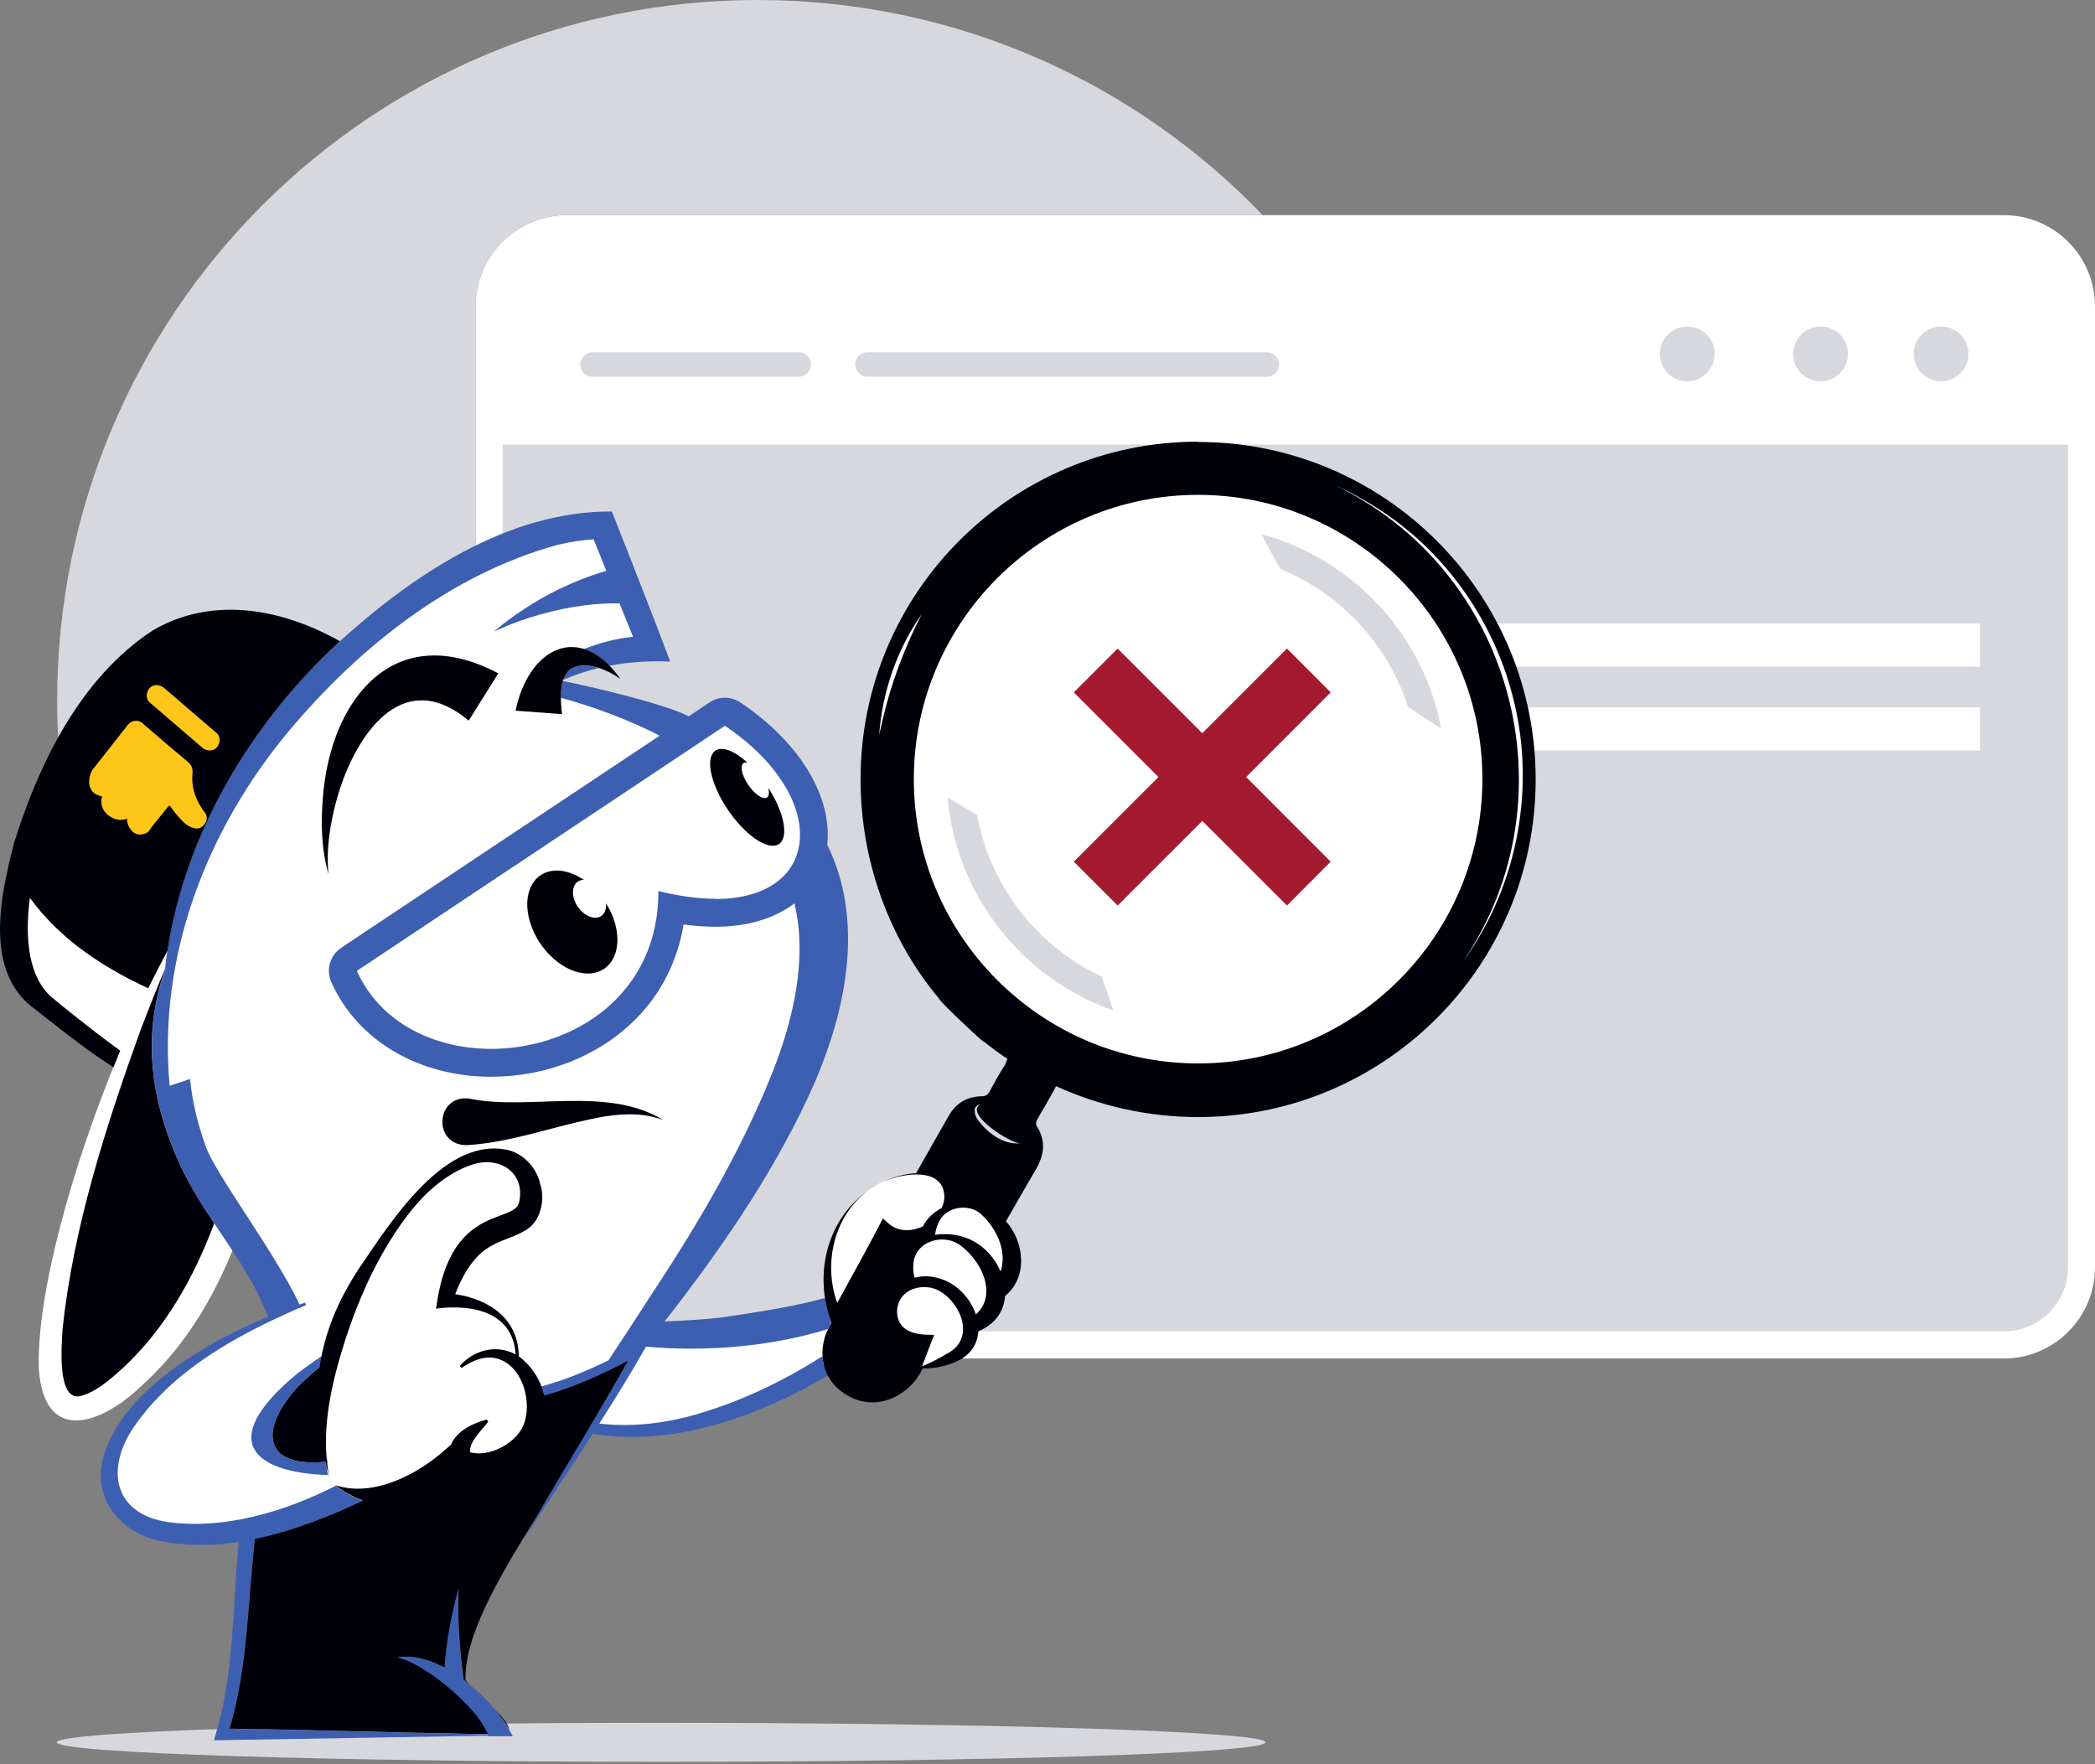
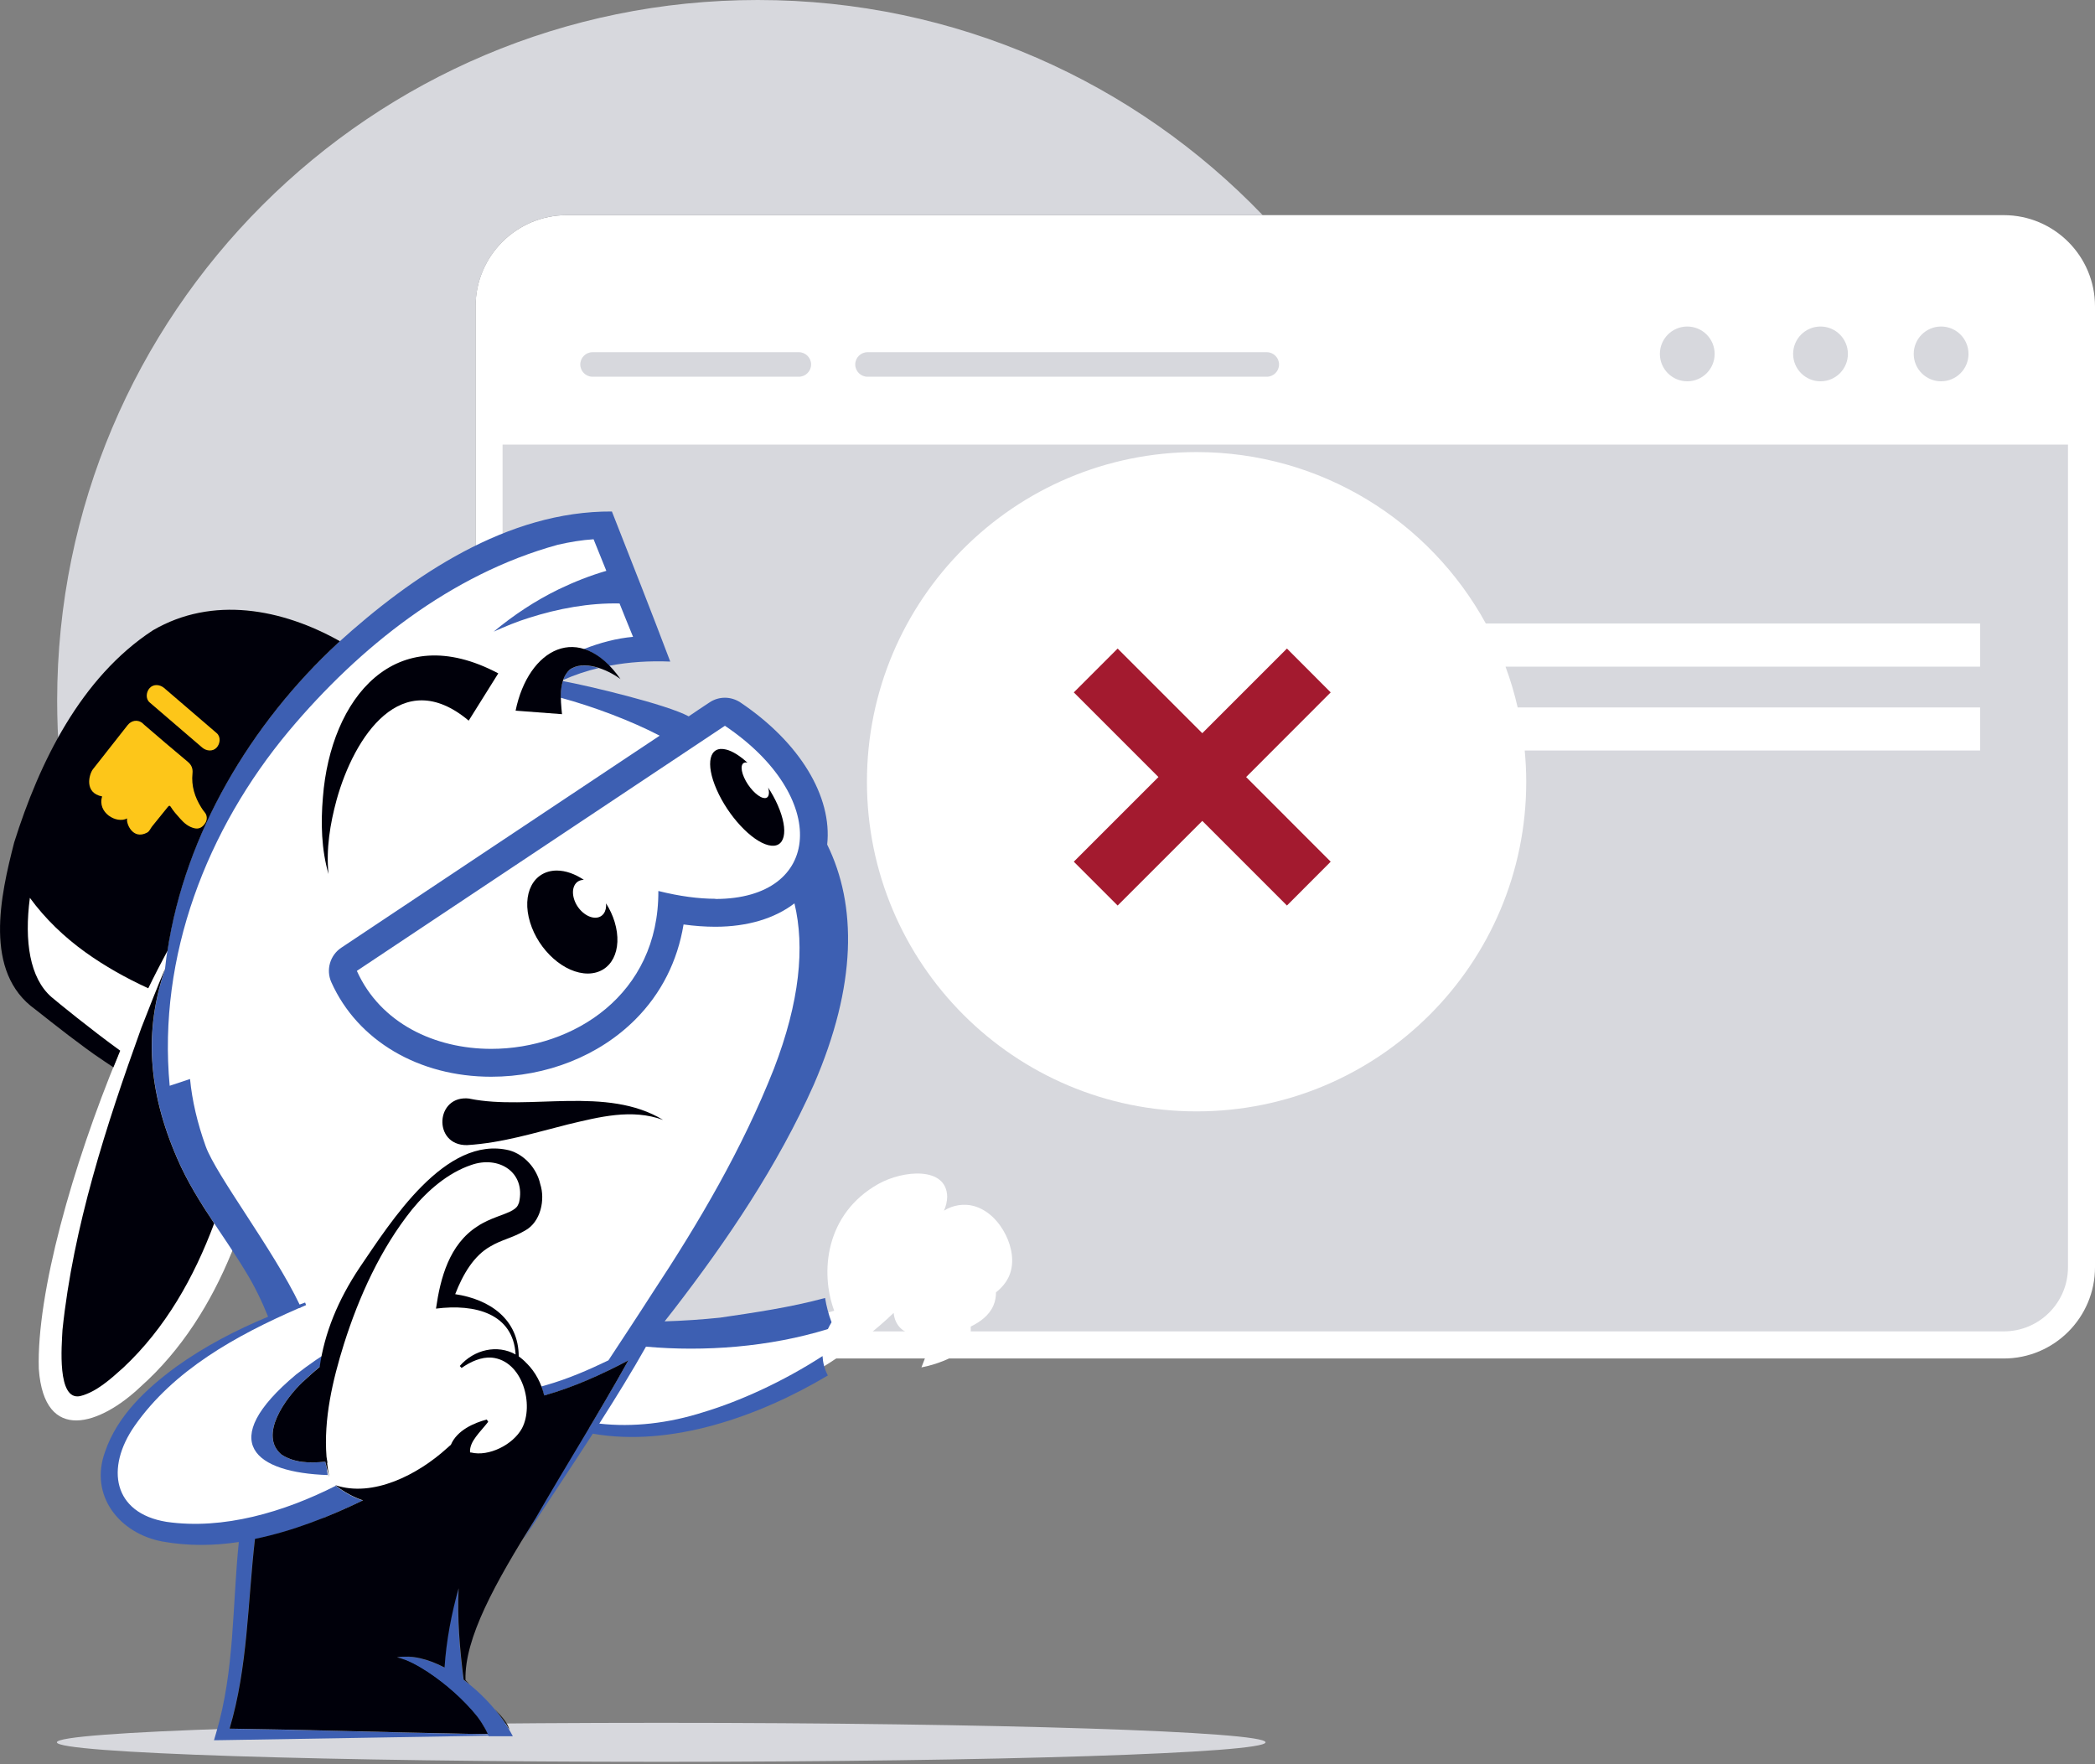
<svg xmlns="http://www.w3.org/2000/svg" width="285" height="240" viewBox="0 0 285 240" fill="none">
  <rect x="0" y="0" width="285" height="240" fill="#808080" stroke="none" />
  <g clip-path="url(#clip0_4731_4301)">
    <path d="M272.592 29.268H77.102C70.257 29.268 64.693 34.831 64.693 41.676V172.397C64.693 179.241 70.257 184.805 77.102 184.805H272.592C279.436 184.805 285 179.241 285 172.397V41.676C285 34.831 279.436 29.268 272.592 29.268Z" fill="white" />
    <path d="M77.102 29.267H171.774C154.449 11.231 130.085 0 103.082 0C50.448 0 7.776 42.672 7.776 95.306C7.776 135.623 32.812 170.053 68.187 183.988C66.039 181.762 64.706 178.722 64.706 175.384V41.675C64.706 34.831 70.27 29.267 77.115 29.267H77.102Z" fill="#D7D8DD" />
    <path d="M80.608 47.912C79.689 47.912 78.939 48.662 78.939 49.581C78.939 50.499 79.689 51.25 80.608 51.25H108.672C109.591 51.25 110.341 50.499 110.341 49.581C110.341 48.662 109.591 47.912 108.672 47.912H80.608Z" fill="#D7D8DD" />
    <path d="M116.344 49.581C116.344 50.499 117.095 51.25 118.014 51.25H172.33C173.249 51.25 173.999 50.499 173.999 49.581C173.999 48.662 173.249 47.912 172.33 47.912H118.014C117.095 47.912 116.344 48.662 116.344 49.581Z" fill="#D7D8DD" />
    <path d="M229.532 51.871C231.589 51.871 233.258 50.202 233.258 48.145C233.258 46.087 231.589 44.419 229.532 44.419C227.475 44.419 225.806 46.087 225.806 48.145C225.806 50.202 227.475 51.871 229.532 51.871Z" fill="#D7D8DD" />
    <path d="M247.659 51.871C249.716 51.871 251.385 50.202 251.385 48.145C251.385 46.087 249.716 44.419 247.659 44.419C245.602 44.419 243.933 46.087 243.933 48.145C243.933 50.202 245.602 51.871 247.659 51.871Z" fill="#D7D8DD" />
    <path d="M264.065 51.871C266.123 51.871 267.792 50.203 267.792 48.145C267.792 46.087 266.123 44.419 264.065 44.419C262.007 44.419 260.339 46.087 260.339 48.145C260.339 50.203 262.007 51.871 264.065 51.871Z" fill="#D7D8DD" />
    <path d="M68.368 60.477V172.384C68.368 177.21 72.275 181.117 77.102 181.117H272.592C277.418 181.117 281.325 177.21 281.325 172.384V60.477H68.368ZM269.37 90.689H204.806C205.479 92.487 206.022 94.338 206.462 96.24H269.37V102.101H207.42C207.549 103.498 207.627 104.921 207.627 106.345C207.627 131.109 187.546 151.19 162.781 151.19C138.017 151.19 117.936 131.109 117.936 106.345C117.936 81.58 138.017 61.499 162.781 61.499C179.744 61.499 194.507 70.919 202.128 84.815H269.37V90.676V90.689Z" fill="#D7D8DD" />
-     <path d="M28.012 155.948C28.581 157.552 30.212 160.166 32.178 163.206C38.415 143.268 37.833 119.292 36.202 106.328L28.323 120.547C27.417 121.738 26.447 123.252 25.437 125.037C23.277 132.322 22.397 139.981 23.121 147.706L25.89 146.787C26.175 149.711 26.874 152.739 28.025 155.948H28.012Z" fill="#1D1D1B" />
-     <path d="M118.298 161.783C118.673 161.537 119.062 161.291 119.463 161.072C119.049 161.291 118.661 161.524 118.298 161.783Z" fill="black" />
    <path d="M65.767 94.813C48.934 84.255 42.529 109.006 44.69 118.904L65.767 94.813Z" fill="white" />
-     <path d="M66.841 144.575C57.745 144.575 50.073 140.085 46.825 132.839L46.165 131.377L98.631 96.43L99.68 97.142C108.012 102.744 112.178 110.378 110.289 116.575C108.814 121.402 104.092 124.17 97.312 124.17C95.461 124.17 93.469 123.963 91.36 123.549C90.907 128.919 88.772 133.642 85.124 137.316C80.53 141.935 73.867 144.575 66.828 144.575H66.841Z" fill="white" />
+     <path d="M66.841 144.575C57.745 144.575 50.073 140.085 46.825 132.839L46.165 131.377L98.631 96.43L99.68 97.142C108.012 102.744 112.178 110.378 110.289 116.575C108.814 121.402 104.092 124.17 97.312 124.17C95.461 124.17 93.469 123.963 91.36 123.549C90.907 128.919 88.772 133.642 85.124 137.316C80.53 141.935 73.867 144.575 66.828 144.575Z" fill="white" />
    <path d="M89.95 239.674C135.354 239.674 172.162 238.486 172.162 237.021C172.162 235.556 135.354 234.369 89.95 234.369C44.545 234.369 7.737 235.556 7.737 237.021C7.737 238.486 44.545 239.674 89.95 239.674Z" fill="#D7D8DD" />
    <path d="M69.299 235.314C69.118 234.485 68.368 233.58 67.294 232.506C68.044 233.412 68.73 234.356 69.299 235.314Z" fill="#1D1D1B" />
    <path d="M68.187 235.947C67.721 232.247 58.263 225.415 53.851 224.898L68.187 235.947Z" fill="#1D1D1B" />
-     <path d="M174.154 77.397C182.383 80.761 188.801 87.645 191.544 96.171L196.073 99.16C193.666 86.338 184.04 76.039 171.58 72.662L174.154 77.397Z" fill="#D7D8DD" />
-     <path d="M149.894 132.865C141.174 128.776 134.717 120.651 132.932 110.908L128.895 108.45C130.085 121.906 139.155 133.137 151.46 137.471L149.894 132.878V132.865Z" fill="#D7D8DD" />
    <path d="M181.025 94.192L175.073 88.227L163.558 99.742L152.042 88.227L146.078 94.192L157.593 105.707L146.078 117.222L152.042 123.187L163.558 111.672L175.073 123.187L181.025 117.222L169.522 105.707L181.025 94.192Z" fill="#A31A2F" />
    <path d="M136.839 168.032C135.908 166.143 134.368 164.578 132.466 164.06C131.133 163.698 129.633 163.931 128.416 164.694C128.675 164.112 128.843 163.478 128.856 162.792C128.766 158.639 122.827 159.182 119.476 161.071C112.282 165.121 111.531 173.065 113.485 178.306C105.735 180.751 96.134 182.045 87.038 181.476C92.486 173.932 97.842 166.428 101.167 160.036C117.884 131.998 113.886 114.492 99.382 105.94C89.135 96.106 73.776 91.772 70.542 94.36C77.257 89.094 83.972 88.317 88.669 88.24C87.401 85.264 82.419 72.765 82.005 71.432C64.318 71.225 31.04 94.748 23.924 127.276C22.06 130.523 4.179 114.143 2.355 118.18C-1.087 139.114 5.797 135.388 16.057 143.604C9.859 158.587 4.968 175.951 5.279 186.224C6.016 196.51 13.676 193.819 19.123 188.644C24.739 183.649 28.737 177.167 31.506 170.4C31.803 169.676 32.075 168.951 32.347 168.226C34.3 171.422 36.215 174.76 37.703 178.927C2.821 194.065 10.649 217.963 42.698 205.037C42.762 205.658 42.775 206.163 42.698 206.512L70.555 206.628C72.405 202.773 75.148 198.412 78.266 193.832C93.43 197.61 112.282 187.557 121.572 178.603C121.649 179.457 121.999 180.259 122.659 180.816C123.836 181.786 125.505 181.76 127.019 181.696L125.35 186.017C126.385 185.823 127.394 185.512 128.377 185.124C129.762 184.568 131.172 183.714 131.767 182.343C132.026 181.747 132.104 181.1 132.052 180.466C133.372 179.819 134.575 178.927 135.144 177.594C135.39 177.025 135.494 176.417 135.494 175.808C136.257 175.2 136.917 174.45 137.305 173.518C138.043 171.733 137.642 169.676 136.839 168.032Z" fill="white" />
    <path d="M84.606 79.907C84.606 79.907 75.355 79.907 65.25 86.364L84.606 79.907Z" fill="white" />
    <path d="M112.631 180.79C112.696 180.66 112.76 180.531 112.825 180.402C112.929 180.221 113.032 180.052 113.123 179.871C112.709 178.797 112.424 177.685 112.243 176.572C107.546 177.853 102.617 178.564 97.959 179.25C95.462 179.509 92.938 179.677 90.415 179.755C90.842 179.211 91.269 178.668 91.67 178.15C98.955 168.705 105.812 158.548 110.703 147.563C116.577 134.017 116.577 123.122 112.528 114.893C113.239 108.372 108.827 101.01 100.728 95.563C99.447 94.709 97.79 94.696 96.51 95.563C95.63 96.145 94.672 96.779 93.689 97.452C90.726 95.835 80.039 93.286 76.558 92.652C76.338 93.35 76.26 94.127 76.273 94.916C80.854 96.158 85.913 98.086 89.743 100.078C83.843 104.012 76.726 108.747 69.727 113.405C60.902 119.279 52.246 125.037 46.437 128.919C44.897 129.941 44.315 131.933 45.078 133.628C48.636 141.56 56.969 146.476 66.815 146.476C74.359 146.476 81.514 143.63 86.456 138.662C89.963 135.142 92.175 130.73 92.99 125.762C94.491 125.969 95.94 126.072 97.312 126.072C101.711 126.072 105.411 124.934 108.077 122.889C109.5 128.828 108.801 136.255 105.282 145.39C100.999 156.245 95.125 166.26 88.669 176.028C86.741 179.043 84.748 182.045 82.769 185.06C80.013 186.392 77.205 187.596 74.307 188.424C74.087 188.488 73.867 188.553 73.634 188.618C73.789 189.019 73.919 189.433 74.009 189.86C75.989 189.303 77.942 188.592 79.857 187.777C79.857 187.777 79.883 187.777 79.883 187.764C80.828 187.363 81.759 186.936 82.678 186.496C82.704 186.483 82.743 186.47 82.769 186.444C83.674 186.004 84.58 185.551 85.46 185.085C81.423 192.318 76.998 199.344 72.858 206.538C72.392 207.353 71.9 208.168 71.447 208.983C71.37 209.125 71.279 209.281 71.201 209.423C74.423 204.506 77.658 199.667 80.647 195.035C91.347 196.911 103.328 192.655 112.618 187.117C112.165 186.263 111.945 185.357 111.894 184.477C106.524 187.958 100.598 190.636 95.72 192.098C90.959 193.625 86.107 194.181 81.526 193.664C83.856 190.015 86.016 186.509 87.879 183.196C95.811 183.908 104.661 183.261 112.618 180.803L112.631 180.79ZM97.325 122.268C95.06 122.268 92.473 121.932 89.561 121.207C89.639 135.323 77.981 142.685 66.828 142.685C59.169 142.685 51.755 139.218 48.546 132.076C60.928 123.821 86.159 107.039 98.618 98.733C112.903 108.346 111.958 122.294 97.312 122.294L97.325 122.268Z" fill="#3D5FB2" />
    <path d="M77.464 91.125C77.063 91.513 76.804 91.979 76.623 92.496C78.175 91.811 79.78 91.267 81.436 90.879C80.013 90.426 78.525 90.349 77.464 91.138V91.125Z" fill="#3D5FB2" />
    <path d="M41.171 187.997C42.504 186.729 43.94 185.525 45.402 184.361C45.505 183.973 45.635 183.598 45.751 183.209C43.875 184.361 42.051 185.603 40.291 186.975C29.229 196.226 34.766 200.34 44.6 200.664C44.6 200.651 44.6 200.638 44.587 200.625C44.509 200.327 44.47 200.017 44.444 199.706C44.367 199.422 44.302 199.124 44.25 198.839C42.102 199.072 40.045 199.021 38.298 197.882C35.129 195.229 38.881 190.17 41.184 187.997H41.171Z" fill="#3D5FB2" />
    <path d="M83.26 69.582C69.015 69.491 56.063 78.303 45.945 87.489C33.524 98.979 24.195 115.023 22.436 131.92C19.654 140.072 20.094 148.327 24.092 157.526C26.485 163.129 30.315 167.838 33.382 172.923C34.598 174.89 35.607 176.973 36.474 179.121C32.088 180.945 27.844 183.145 23.937 185.952C19.926 188.902 15.966 192.577 14.297 197.481C12.111 203.445 16.238 208.621 22.112 209.708C25.593 210.329 29.073 210.29 32.489 209.772C31.596 218.493 31.92 227.278 29.41 235.714L29.112 236.737L30.147 236.724C40.55 236.568 55.145 236.297 66.44 236.116C66.44 236.141 66.466 236.167 66.479 236.193H69.765C68.277 233.334 65.793 230.539 63.037 228.508C62.507 224.354 62.157 220.188 62.351 216.074C61.368 219.541 60.669 223.151 60.437 226.851C58.211 225.687 55.947 225.118 53.967 225.467C55.494 225.842 56.84 226.632 58.133 227.46C60.657 229.129 63.011 231.199 64.887 233.528C65.353 234.11 65.974 235.068 66.35 235.921C55.274 235.753 41.753 235.313 31.208 235.171C33.705 226.8 33.666 217.963 34.663 209.384C39.761 208.336 44.716 206.357 49.348 204.131C48.106 203.717 46.877 203.057 45.673 202.126C38.622 205.697 30.367 208.142 22.656 207.029C15.345 205.839 14.349 199.68 18.295 194C23.626 186.353 32.166 181.657 40.627 177.969C40.705 177.956 40.783 177.93 40.847 177.917C40.873 177.892 40.899 177.866 40.925 177.853C41.158 177.749 41.404 177.646 41.637 177.542L41.507 177.193C41.261 177.283 41.016 177.374 40.757 177.465C37.199 170.025 29.41 159.894 27.986 155.948C26.835 152.739 26.136 149.711 25.852 146.787L23.083 147.706C21.439 130.07 28.142 112.797 39.308 99.431C48.908 87.994 61.342 78.109 75.872 74.111C77.503 73.735 79.133 73.464 80.75 73.36C81.32 74.796 81.902 76.219 82.484 77.656C80.259 78.303 78.111 79.157 76.002 80.166C72.819 81.719 69.869 83.672 67.165 85.924C68.756 85.212 70.335 84.552 71.978 84.047C75.911 82.792 80.142 82.003 84.282 82.094C84.891 83.608 85.499 85.134 86.12 86.635C83.92 86.829 81.63 87.424 79.405 88.304C80.556 88.654 81.734 89.404 82.872 90.569C85.589 90.051 88.384 89.883 91.179 89.999C88.604 83.18 85.913 76.375 83.247 69.595L83.26 69.582Z" fill="#3D5FB2" />
    <path d="M12.783 143.371C13.715 144.044 14.595 144.665 15.423 145.196C15.733 144.432 16.044 143.682 16.355 142.931C12.344 140.033 7.789 136.307 7 135.634C4.05 133.059 3.286 128.052 4.063 122.139C6.133 124.973 8.721 127.457 11.58 129.514C14.258 131.442 17.157 133.059 20.171 134.444C21.038 132.658 21.918 130.963 22.785 129.346C25.179 113.405 34.171 98.397 45.958 87.489C46.049 87.399 46.152 87.321 46.243 87.231C38.376 82.805 28.905 81.02 20.805 85.743C10.972 92.173 5.344 103.74 1.928 114.609C0.078 121.816 -2.303 132.244 4.8 137.316C7.763 139.658 10.843 142.09 13.987 144.251C13.586 143.967 13.184 143.669 12.783 143.371Z" fill="#00000A" />
    <path d="M71.654 185.474C71.318 185.099 70.943 184.788 70.567 184.516C70.555 179.522 66.699 176.766 61.924 176.055C62.998 173.286 64.486 170.814 66.686 169.572C68.2 168.654 69.726 168.408 71.434 167.399C73.569 166.234 74.19 163.194 73.492 161.072C73.026 158.963 71.357 157.074 69.287 156.491C60.579 154.356 53.139 166.26 48.96 172.38C45.958 176.87 44.16 181.308 43.487 185.953C42.698 186.612 41.921 187.298 41.184 187.997C38.881 190.171 35.141 195.23 38.298 197.882C40.045 199.008 42.102 199.072 44.25 198.84C44.263 198.917 44.289 198.982 44.302 199.047C44.457 199.668 44.612 200.302 44.794 200.936C44.664 200.289 44.574 199.642 44.496 198.995C44.509 198.995 44.535 198.995 44.548 198.995C44.496 198.723 44.47 198.438 44.418 198.167C44.017 193.056 45.246 187.764 46.786 182.847C48.831 176.378 51.781 169.87 56.05 164.539C58.198 161.913 60.954 159.558 64.059 158.497C67.876 157.125 71.564 159.506 70.606 163.608C70.399 164.151 70.244 164.319 69.726 164.643C68.691 165.264 66.66 165.678 64.965 166.816C61.109 169.275 59.906 173.868 59.311 178.021C64.667 177.335 69.817 178.707 70.141 184.258C67.643 182.86 64.499 183.585 62.545 185.823L62.791 186.095C64.046 185.215 65.496 184.581 66.88 184.685C71.124 185.086 72.689 191.141 71.007 194.311C69.778 196.562 66.466 198.18 64.098 197.597C64.046 197.597 63.995 197.636 63.943 197.533C63.852 196.084 65.327 194.829 66.414 193.418L66.22 193.108C64.499 193.561 62.17 194.57 61.342 196.536C61.083 196.769 60.786 197.028 60.786 197.028C56.852 200.599 50.745 203.756 45.609 202.035C46.838 203.006 48.106 203.679 49.374 204.106C44.742 206.344 39.786 208.298 34.688 209.346C33.692 217.937 33.731 226.787 31.234 235.158C40.977 235.288 53.255 235.676 63.8 235.87H66.362C65.974 235.016 65.366 234.097 64.926 233.515C63.037 231.199 60.682 229.116 58.172 227.447C56.878 226.619 55.533 225.83 54.006 225.454C55.973 225.105 58.25 225.674 60.475 226.839C60.721 223.138 61.42 219.528 62.39 216.061C62.196 220.175 62.545 224.342 63.076 228.495C63.348 228.689 63.606 228.896 63.865 229.116C63.684 228.935 63.503 228.741 63.322 228.547C63.179 222.854 67.32 215.388 72.883 206.512C77.024 199.318 81.449 192.305 85.486 185.06C81.863 186.975 78.007 188.721 74.035 189.834C73.647 188.191 72.845 186.651 71.654 185.461V185.474Z" fill="#00000A" />
    <path d="M22.436 131.921C22.436 131.921 22.436 131.869 22.436 131.83C21.31 134.483 20.262 137.187 19.214 139.865C14.44 153.114 9.963 166.92 8.501 180.906C8.397 182.977 7.724 190.572 10.894 189.925C13.107 189.368 15.009 187.635 16.768 186.056C22.5 180.686 26.382 173.816 29.138 166.428C27.262 163.595 25.437 160.709 24.079 157.526C20.081 148.327 19.641 140.085 22.423 131.921H22.436Z" fill="#00000A" />
    <path d="M44.69 118.917C44.341 115.476 44.91 112.06 45.79 108.812C48.171 100.234 54.614 90.362 63.762 98.034L67.786 91.604C53.721 84.138 44.975 94.994 43.927 108.463C43.629 111.982 43.72 115.566 44.69 118.904V118.917Z" fill="#00000A" />
    <path d="M79.405 119.681C78.227 118.892 76.946 118.426 75.73 118.426C72.547 118.452 70.93 121.596 72.107 125.464C73.285 129.333 76.804 132.451 79.987 132.438C83.17 132.412 84.787 129.268 83.61 125.4C83.338 124.507 82.937 123.666 82.445 122.89C82.549 124.002 81.979 124.843 80.983 124.843C79.819 124.843 78.512 123.705 78.085 122.281C77.658 120.858 78.24 119.707 79.405 119.694V119.681Z" fill="#00000A" />
    <path d="M104.493 107.117C104.777 108.113 104.519 108.722 103.807 108.54C102.966 108.32 101.801 107.078 101.219 105.759C100.637 104.439 100.844 103.546 101.685 103.753C100.689 102.847 99.68 102.188 98.787 101.968C96.497 101.385 95.914 103.831 97.493 107.415C99.071 111.012 102.215 114.389 104.506 114.971C106.796 115.553 107.378 113.108 105.799 109.524C105.437 108.696 104.984 107.881 104.48 107.117H104.493Z" fill="#00000A" />
    <path d="M63.891 149.452C59.207 148.844 58.819 155.844 63.529 155.779C68.368 155.482 72.728 154.097 77.27 152.959C81.526 151.95 85.939 150.785 90.208 152.351C82.536 147.68 72.017 151.109 63.891 149.465V149.452Z" fill="#00000A" />
    <path d="M77.464 91.125C79.327 89.728 82.549 91.008 84.412 92.38C78.835 84.448 71.874 88.214 70.141 96.676L76.455 97.154C76.248 95.11 75.989 92.574 77.464 91.125Z" fill="#00000A" />
-     <path d="M162.988 60.085C137.629 60.085 117.069 80.645 117.069 106.005C117.069 117.248 121.041 127.858 127.743 135.841C127.627 135.983 131.651 139.878 133.838 141.767C133.889 141.715 133.605 141.599 133.656 141.547C134.743 142.44 135.882 143.268 137.059 144.057C136.839 144.575 136.697 144.898 136.684 144.924C135.921 146.063 135.287 147.279 134.627 148.482C134.394 148.909 134.122 149.116 133.579 149.129C131.612 149.168 130.085 150.009 129.089 151.756C127.536 154.46 126.061 157.048 124.625 159.596C123.047 159.674 121.391 160.166 120.136 160.774C123.034 159.48 128.507 158.768 128.468 162.922C128.442 163.426 128.3 163.905 128.093 164.345C127.019 164.901 126.113 165.729 125.557 166.829C124.03 167.554 122.219 167.593 120.964 166.506L120.11 165.755C118.324 169.223 115.918 173.57 113.899 177.245C111.932 171.862 113.485 165.16 118.298 161.835C112.463 165.742 110.626 173.402 113.123 179.936C113.019 180.117 112.929 180.285 112.825 180.467C111.467 182.834 111.078 187.298 115.193 189.782C119.307 192.254 123.513 189.666 125.065 186.988C125.233 186.703 125.376 186.431 125.544 186.16C126.915 186.16 128.274 185.94 129.607 185.422C131.961 184.568 132.984 182.912 133.087 181.101C135.481 180.117 136.581 178.293 136.723 176.313C139.802 173.803 139.44 169.093 136.852 166.131C138.185 163.789 139.531 161.46 140.889 159.131C142.028 157.19 142.338 155.288 141.096 153.295C140.863 152.92 140.928 152.597 141.135 152.221C141.911 150.902 142.688 149.582 143.412 148.236C143.412 148.236 143.516 148.042 143.658 147.758C149.571 150.449 156.17 151.963 162.988 151.963C188.348 151.963 208.908 131.403 208.908 106.043C208.908 80.684 188.348 60.124 162.988 60.124V60.085ZM119.605 99.949C120.019 94.101 122.038 88.343 125.389 83.53C123.073 88.072 121.248 92.846 120.097 97.814C119.941 98.435 119.747 99.341 119.605 99.949ZM128.947 184.076C127.886 184.749 126.682 185.344 125.427 185.875L126.993 181.799C126.993 181.799 127.019 181.799 127.045 181.799V181.696V181.592C125.699 181.592 124.25 181.54 123.202 180.803C122.154 180.104 121.83 178.707 122.154 177.568C122.749 175.11 126.01 174.463 127.95 175.705C130.81 177.439 132.621 182.11 128.96 184.076H128.947ZM132.764 178.823C132.13 176.921 130.642 175.149 128.701 174.243C127.058 173.531 125.609 173.48 124.431 173.829C124.263 173.286 124.198 172.69 124.25 172.069C124.354 168.822 128.481 167.618 130.797 169.533C133.656 171.72 135.675 176.197 132.764 178.81V178.823ZM136.115 172.975C135.261 170.957 133.579 169.158 131.392 168.382C130.111 167.903 128.61 167.774 127.2 167.981C127.291 167.282 127.498 166.609 127.808 166.053C128.908 164.06 131.91 163.711 133.527 165.225C135.778 167.334 136.995 170.426 136.115 172.975ZM132.971 152.26C132.518 151.626 132.285 150.384 133.333 150.255C131.172 151.51 137.486 155.611 138.819 155.521C136.49 155.793 134.252 154.072 132.971 152.26ZM162.988 144.665C141.665 144.665 124.315 127.315 124.315 105.992C124.315 84.669 141.665 67.318 162.988 67.318C184.311 67.318 201.662 84.669 201.662 105.992C201.662 127.315 184.311 144.665 162.988 144.665ZM181.206 65.843C184.143 67.111 186.938 68.728 189.539 70.617C197.353 76.31 203.072 84.746 205.608 94.062C209.089 106.496 206.618 120.354 199.035 130.795C214.238 108.411 205.764 77.281 181.206 65.83V65.843Z" fill="#00000A" />
    <path d="M19.447 98.448C21.465 100.208 23.523 101.929 25.567 103.65C26.058 104.064 26.253 104.555 26.188 105.202C26.007 106.91 26.498 108.437 27.378 109.847C27.52 110.093 27.689 110.313 27.87 110.533C28.193 110.921 28.206 111.504 27.948 111.93C27.572 112.552 27.068 112.81 26.485 112.681C25.657 112.5 25.036 111.969 24.493 111.348C24.04 110.844 23.587 110.339 23.225 109.757C23.044 109.472 22.901 109.692 22.785 109.834C22.086 110.688 21.401 111.555 20.702 112.409C20.469 112.694 20.34 113.095 20.016 113.263C18.049 114.324 17.118 111.982 17.299 111.335C15.837 112.112 13.197 110.533 13.896 108.346C11.386 107.868 12.136 105.293 12.641 104.646C14.207 102.641 15.785 100.635 17.364 98.642C17.868 98.008 18.735 97.802 19.46 98.436L19.447 98.448Z" fill="#FDC619" />
    <path d="M29.474 99.729C27.391 97.944 25.321 96.158 23.238 94.373L22.332 93.596C21.776 93.118 20.896 93.014 20.365 93.596C19.887 94.114 19.77 95.058 20.365 95.563C22.449 97.349 24.519 99.134 26.602 100.92L27.508 101.696C28.064 102.175 28.944 102.278 29.474 101.696C29.953 101.178 30.069 100.234 29.474 99.729Z" fill="#FDC619" />
  </g>
  <defs>
    <clipPath id="clip0_4731_4301">
      <rect width="285" height="240" fill="white" />
    </clipPath>
  </defs>
</svg>